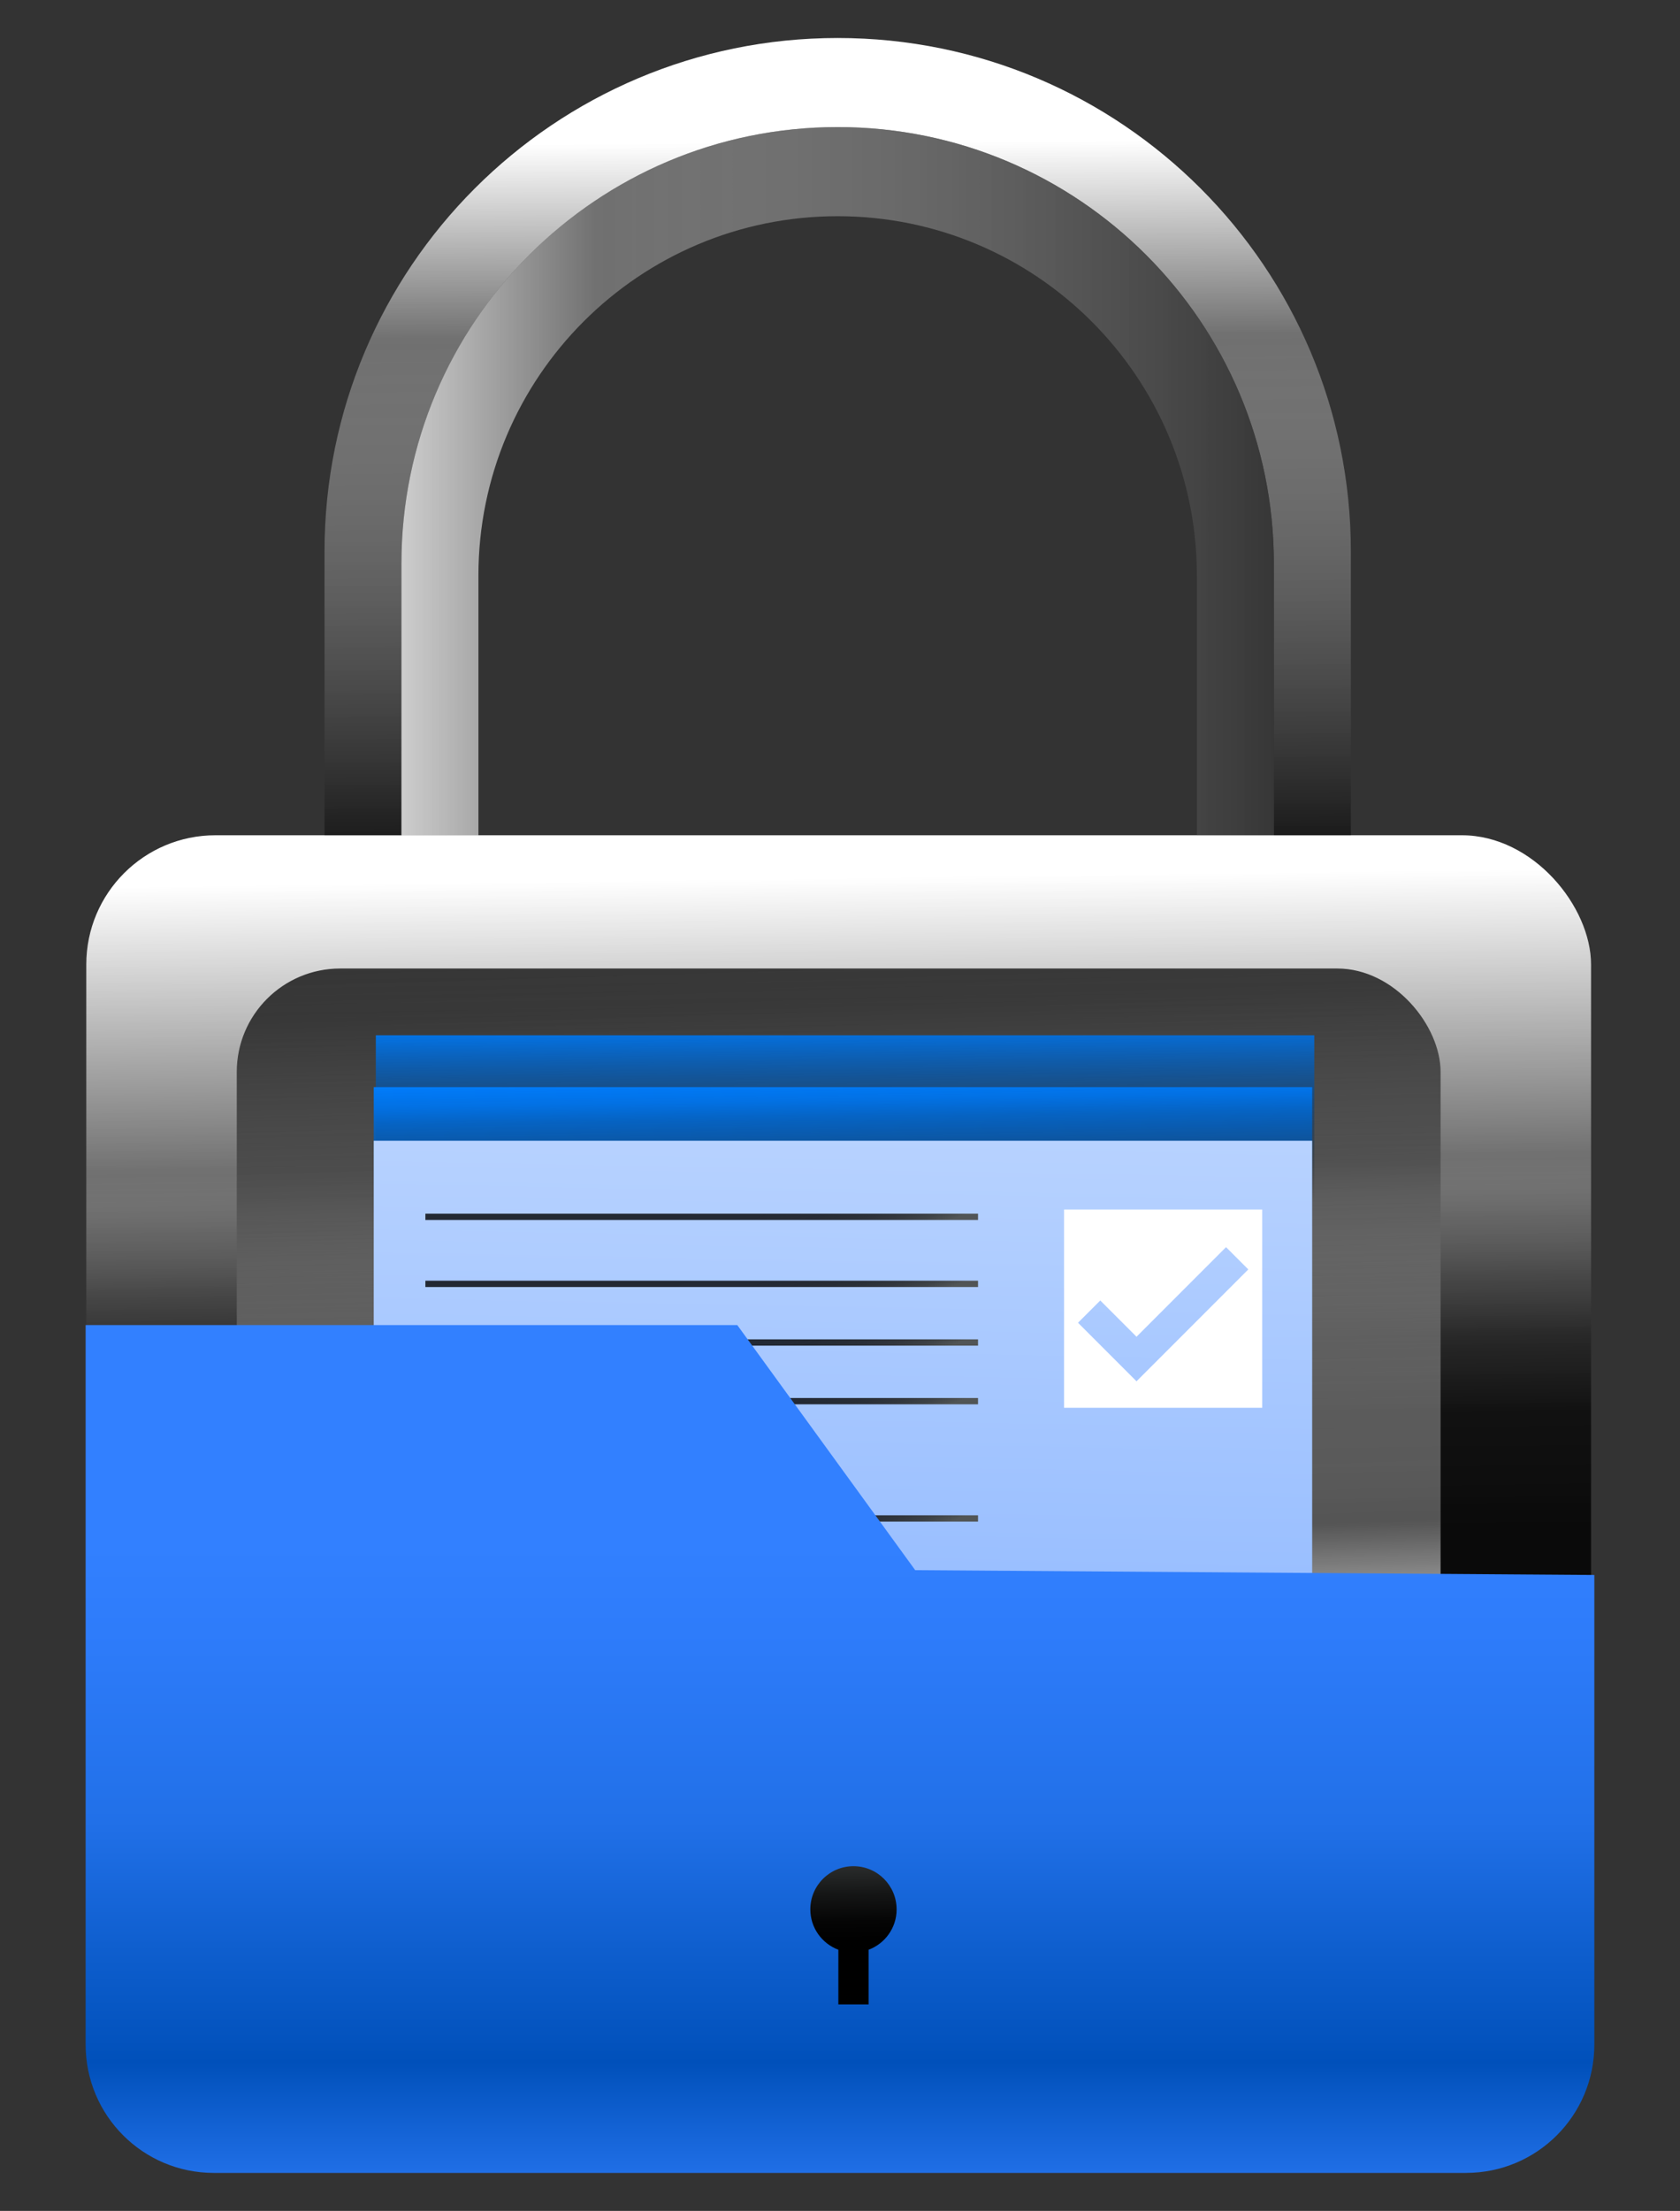
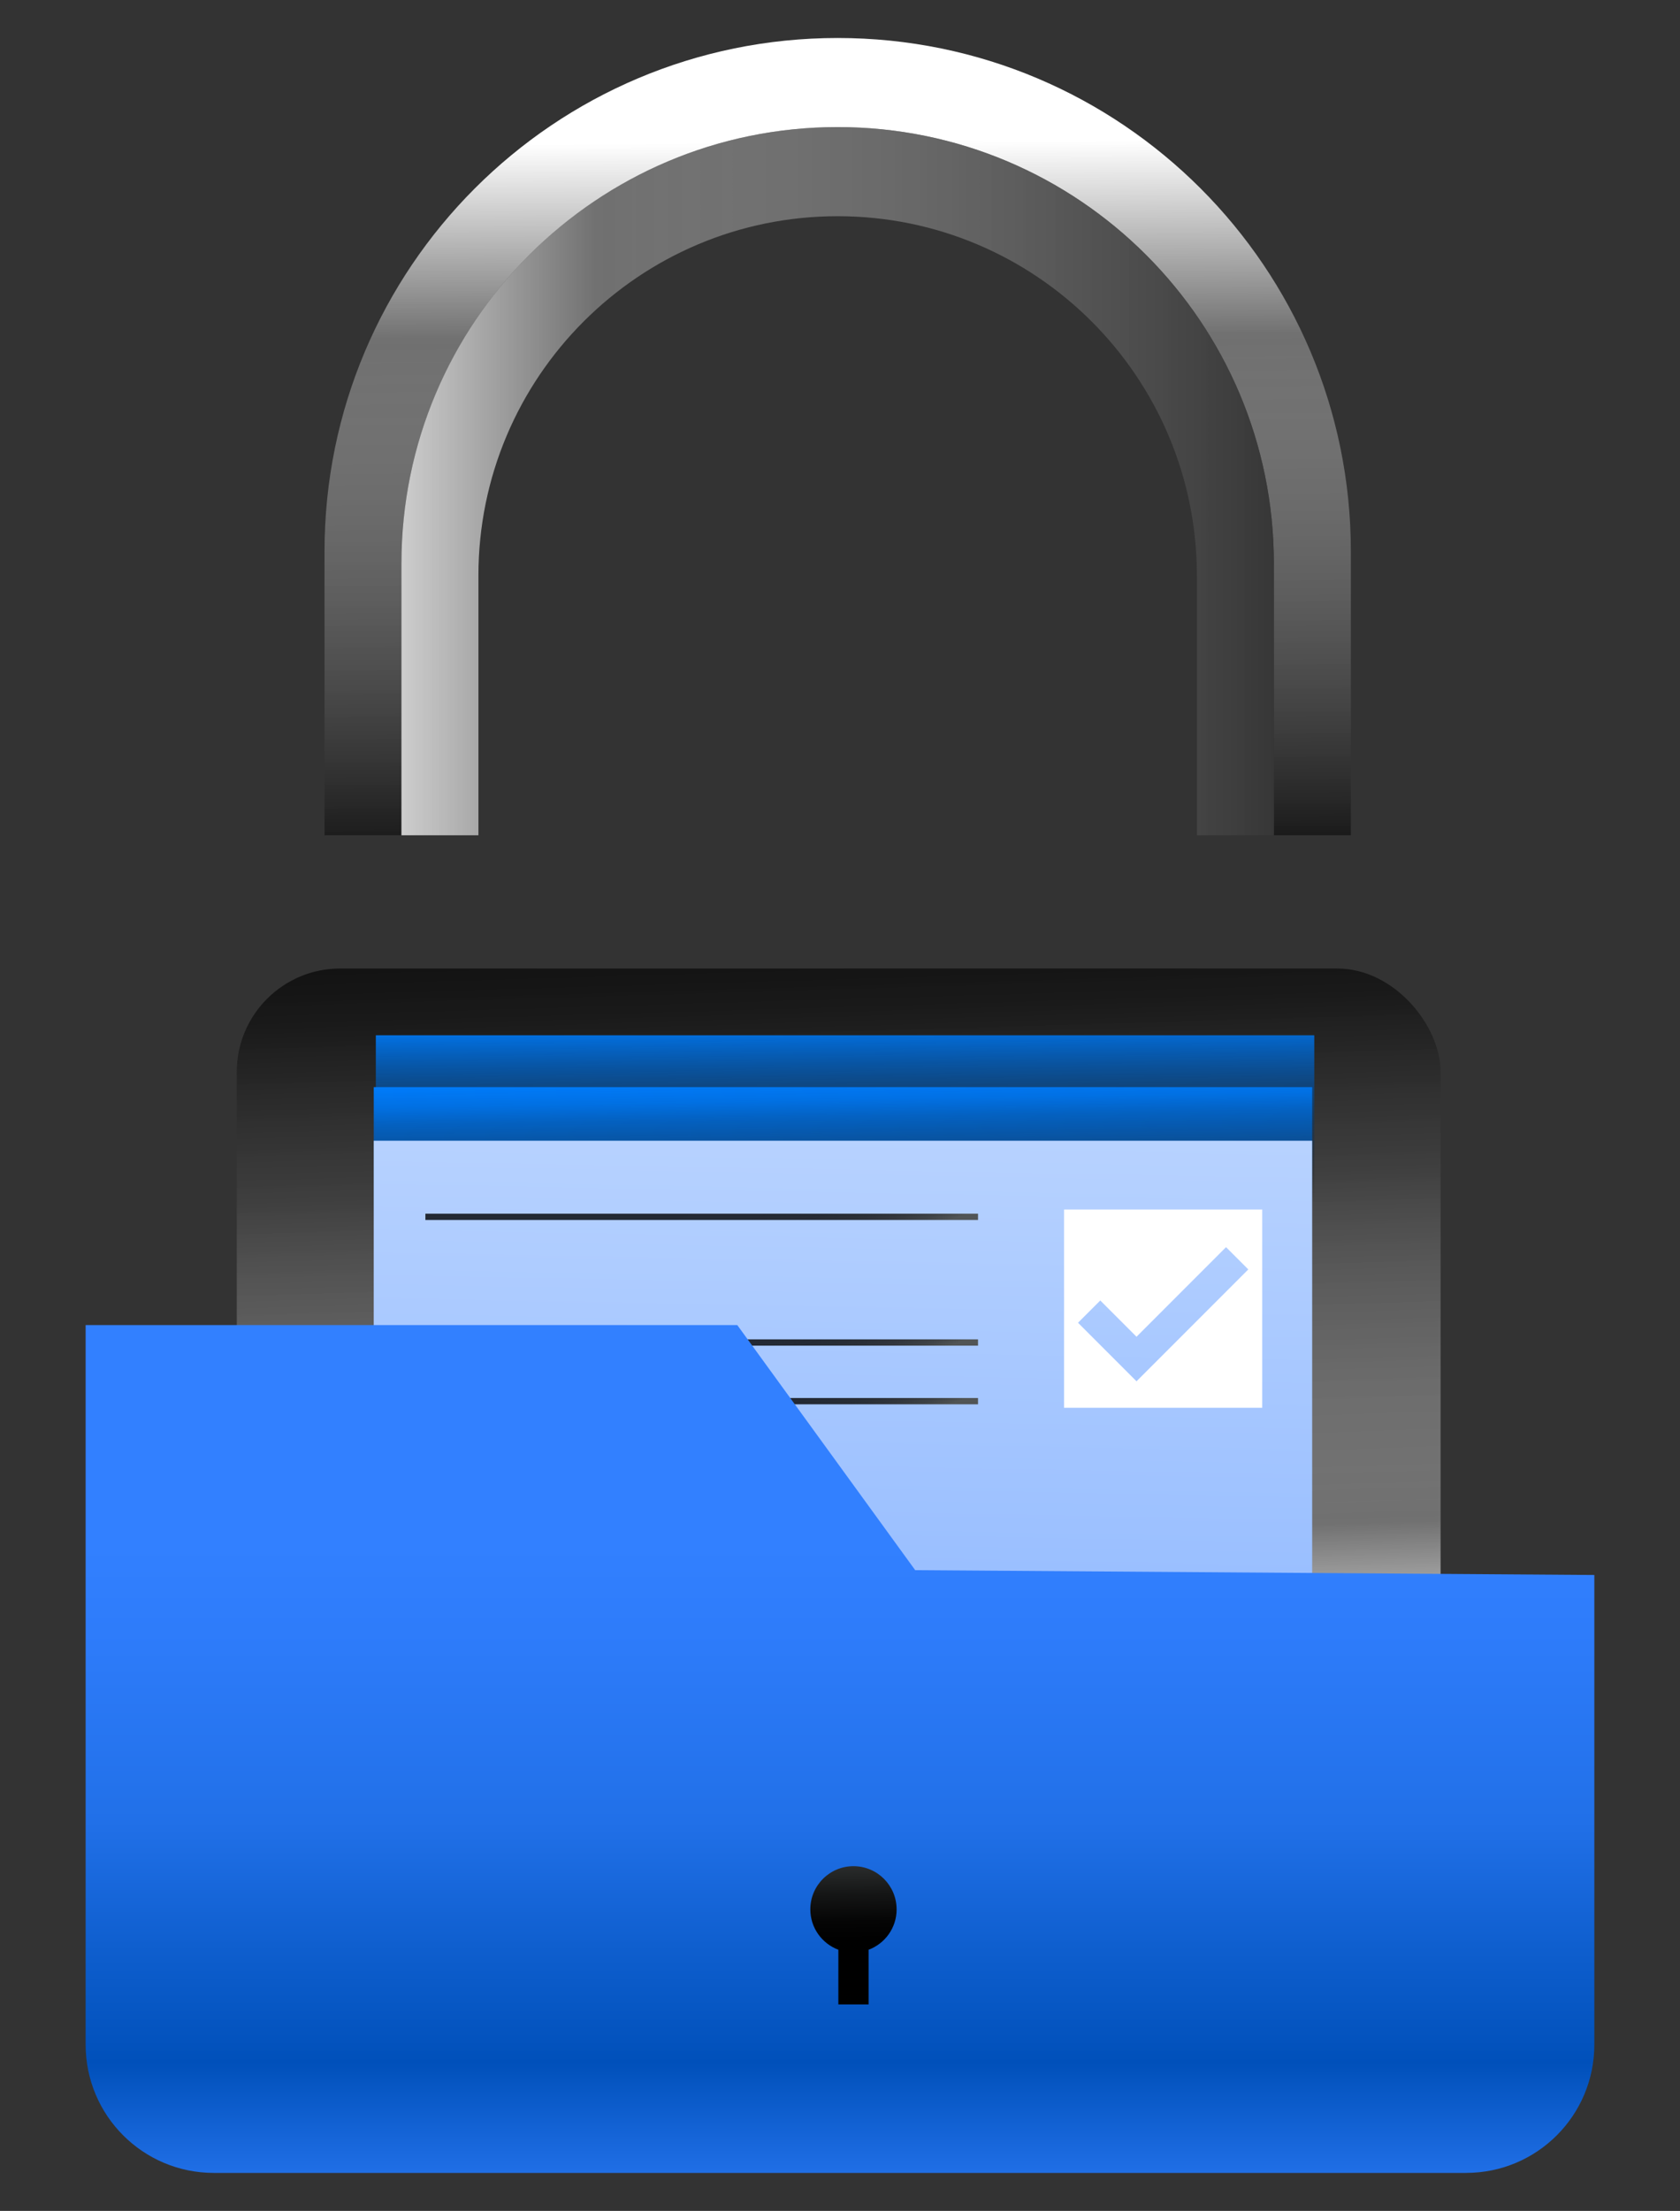
<svg xmlns="http://www.w3.org/2000/svg" xmlns:xlink="http://www.w3.org/1999/xlink" id="Layer_1" data-name="Layer 1" viewBox="0 0 789.37 1038.13">
  <rect x="0" y="0" width="789.37" height="1038.13" fill="#333333" stroke="none" />
  <defs>
    <style>
      .cls-1 {
        fill: url(#linear-gradient-8);
      }

      .cls-2 {
        fill: url(#linear-gradient-7);
      }

      .cls-3 {
        fill: url(#linear-gradient-5);
      }

      .cls-4 {
        fill: url(#linear-gradient-6);
      }

      .cls-5 {
        fill: url(#linear-gradient-9);
      }

      .cls-6 {
        fill: url(#linear-gradient-4);
      }

      .cls-7 {
        fill: url(#linear-gradient-3);
      }

      .cls-8 {
        fill: url(#linear-gradient-2);
      }

      .cls-9 {
        fill: url(#linear-gradient);
      }

      .cls-10 {
        fill: #fff;
      }

      .cls-11 {
        fill: url(#linear-gradient-10);
      }

      .cls-12 {
        fill: url(#linear-gradient-11);
      }

      .cls-13 {
        fill: url(#linear-gradient-12);
      }

      .cls-14 {
        fill: url(#linear-gradient-13);
      }

      .cls-15 {
        fill: url(#linear-gradient-14);
      }
    </style>
    <linearGradient id="linear-gradient" x1="389.51" y1="341.53" x2="398.37" y2="1048.52" gradientUnits="userSpaceOnUse">
      <stop offset=".1" stop-color="#fff" />
      <stop offset=".29" stop-color="#fff" stop-opacity=".3" />
      <stop offset=".3" stop-color="#f0f0f0" stop-opacity=".33" />
      <stop offset=".33" stop-color="#999" stop-opacity=".5" />
      <stop offset=".37" stop-color="#545454" stop-opacity=".63" />
      <stop offset=".41" stop-color="#242424" stop-opacity=".73" />
      <stop offset=".46" stop-color="#080808" stop-opacity=".78" />
      <stop offset=".54" stop-color="#000" stop-opacity=".8" />
    </linearGradient>
    <linearGradient id="linear-gradient-2" x1="398.63" y1="858.49" x2="380.95" y2="264.2" gradientUnits="userSpaceOnUse">
      <stop offset=".09" stop-color="#fff" />
      <stop offset=".23" stop-color="#fff" stop-opacity=".3" />
      <stop offset=".37" stop-color="#989898" stop-opacity=".5" />
      <stop offset=".51" stop-color="#444" stop-opacity=".67" />
      <stop offset=".65" stop-color="#111" stop-opacity=".77" />
      <stop offset=".75" stop-color="#000" stop-opacity=".8" />
    </linearGradient>
    <linearGradient id="linear-gradient-3" x1="390.21" y1="144.35" x2="400.1" y2="957.05" gradientUnits="userSpaceOnUse">
      <stop offset=".41" stop-color="#007eff" />
      <stop offset=".46" stop-color="#004a96" stop-opacity=".59" />
      <stop offset=".52" stop-color="#000" stop-opacity="0" />
    </linearGradient>
    <linearGradient id="linear-gradient-4" x1="389.87" y1="353.81" x2="403.21" y2="1166.46" gradientUnits="userSpaceOnUse">
      <stop offset=".17" stop-color="#007eff" />
      <stop offset=".19" stop-color="#007bfa" stop-opacity=".98" />
      <stop offset=".2" stop-color="#0074ec" stop-opacity=".93" />
      <stop offset=".21" stop-color="#0069d5" stop-opacity=".84" />
      <stop offset=".23" stop-color="#0059b5" stop-opacity=".71" />
      <stop offset=".24" stop-color="#00458c" stop-opacity=".55" />
      <stop offset=".26" stop-color="#002c5a" stop-opacity=".36" />
      <stop offset=".27" stop-color="#001020" stop-opacity=".13" />
      <stop offset=".28" stop-color="#000" stop-opacity="0" />
    </linearGradient>
    <linearGradient id="linear-gradient-5" x1="407.08" y1="158.99" x2="392.12" y2="971.6" gradientUnits="userSpaceOnUse">
      <stop offset="0" stop-color="#edf5ff" />
      <stop offset="1" stop-color="#78a9ff" />
    </linearGradient>
    <linearGradient id="linear-gradient-6" x1="345.68" y1="756.39" x2="313.73" y2="669.61" gradientUnits="userSpaceOnUse">
      <stop offset=".05" stop-color="#515556" />
      <stop offset=".05" stop-color="#505455" stop-opacity="1" />
      <stop offset=".1" stop-color="#373a3b" stop-opacity=".94" />
      <stop offset=".16" stop-color="#232425" stop-opacity=".89" />
      <stop offset=".22" stop-color="#131414" stop-opacity=".85" />
      <stop offset=".3" stop-color="#080808" stop-opacity=".82" />
      <stop offset=".41" stop-color="#010101" stop-opacity=".8" />
      <stop offset=".73" stop-color="#000" stop-opacity=".8" />
    </linearGradient>
    <linearGradient id="linear-gradient-7" x1="345.68" y1="701.31" x2="313.73" y2="614.53" xlink:href="#linear-gradient-6" />
    <linearGradient id="linear-gradient-8" y1="673.77" y2="586.99" xlink:href="#linear-gradient-6" />
    <linearGradient id="linear-gradient-9" x1="345.68" y1="646.23" x2="313.73" y2="559.45" xlink:href="#linear-gradient-6" />
    <linearGradient id="linear-gradient-10" y1="614.76" y2="527.97" xlink:href="#linear-gradient-6" />
    <linearGradient id="linear-gradient-11" x1="394.77" y1="-164.63" x2="394.63" y2="1454.3" gradientUnits="userSpaceOnUse">
      <stop offset=".55" stop-color="#3280ff" />
      <stop offset=".58" stop-color="#2d7bf9" />
      <stop offset=".63" stop-color="#2170e8" />
      <stop offset=".67" stop-color="#0d5dcc" />
      <stop offset=".7" stop-color="#0050ba" />
      <stop offset=".75" stop-color="#3280ff" />
    </linearGradient>
    <linearGradient id="linear-gradient-12" x1="402.76" y1="1028.81" x2="399.34" y2="770.02" gradientUnits="userSpaceOnUse">
      <stop offset=".45" stop-color="#000" />
      <stop offset=".49" stop-color="#050505" />
      <stop offset=".54" stop-color="#151616" />
      <stop offset=".6" stop-color="#2e3131" />
      <stop offset=".66" stop-color="#515556" />
    </linearGradient>
    <linearGradient id="linear-gradient-13" x1="391.76" y1="18.51" x2="394.63" y2="500.75" gradientUnits="userSpaceOnUse">
      <stop offset=".1" stop-color="#fff" />
      <stop offset=".29" stop-color="#fff" stop-opacity=".3" />
      <stop offset=".58" stop-color="#6d6d6d" stop-opacity=".59" />
      <stop offset=".82" stop-color="#000" stop-opacity=".8" />
    </linearGradient>
    <linearGradient id="linear-gradient-14" x1="63.82" y1="225.94" x2="811.45" y2="225.94" gradientUnits="userSpaceOnUse">
      <stop offset=".1" stop-color="#fff" />
      <stop offset=".29" stop-color="#fff" stop-opacity=".3" />
      <stop offset=".59" stop-color="#6d6d6d" stop-opacity=".59" />
      <stop offset=".85" stop-color="#000" stop-opacity=".8" />
    </linearGradient>
  </defs>
-   <rect class="cls-9" x="40.54" y="392.2" width="707.04" height="625.7" rx="60.7" ry="60.7" />
  <rect class="cls-8" x="111.25" y="454.77" width="565.63" height="500.56" rx="48.56" ry="48.56" />
  <rect class="cls-7" x="176.59" y="486.12" width="440.94" height="442.6" />
  <rect class="cls-6" x="175.61" y="510.46" width="440.94" height="442.6" />
  <rect class="cls-3" x="175.6" y="535.63" width="440.94" height="442.6" />
  <g>
    <g>
-       <rect class="cls-4" x="199.88" y="711.52" width="259.66" height="2.96" />
      <rect class="cls-2" x="199.88" y="656.44" width="259.66" height="2.96" />
      <rect class="cls-1" x="199.88" y="628.9" width="259.66" height="2.96" />
-       <rect class="cls-5" x="199.88" y="601.36" width="259.66" height="2.96" />
      <rect class="cls-11" x="199.88" y="569.89" width="259.66" height="2.96" />
    </g>
    <path class="cls-10" d="M499.96,567.92v93.11h93.11v-93.11h-93.11ZM534,648.58l-27.48-27.48,10.46-10.46,17.03,17.03,42.06-42.07,10.46,10.46-52.52,52.52Z" />
  </g>
  <path class="cls-12" d="M688.91,1020.3H100.46c-33.26,0-60.22-26.96-60.22-60.22v-337.88h306.19l83.59,115.07,319.1,2.27v220.53c0,33.26-26.96,60.22-60.22,60.22Z" />
  <path class="cls-13" d="M421.28,896.54c0-11.2-9.08-20.27-20.27-20.27s-20.27,9.08-20.27,20.27c0,8.69,5.48,16.08,13.17,18.97v25.68h14.21v-25.68c7.69-2.88,13.17-10.27,13.17-18.97Z" />
  <path class="cls-14" d="M188.63,264.63c0-113.19,91.76-204.96,204.96-204.96h0c113.19,0,204.96,91.76,204.96,204.96v127.58h36.17v-133.25c0-133.17-107.96-241.12-241.12-241.12h0c-133.17,0-241.12,107.96-241.12,241.12v133.25h36.17v-127.58Z" />
  <path class="cls-15" d="M393.58,59.67h0c-113.19,0-204.96,91.76-204.96,204.96v127.58h36.17v-121.9c0-93.22,75.57-168.79,168.79-168.79h0c93.22,0,168.79,75.57,168.79,168.79v121.9h36.17v-127.58c0-113.19-91.76-204.96-204.96-204.96Z" />
</svg>